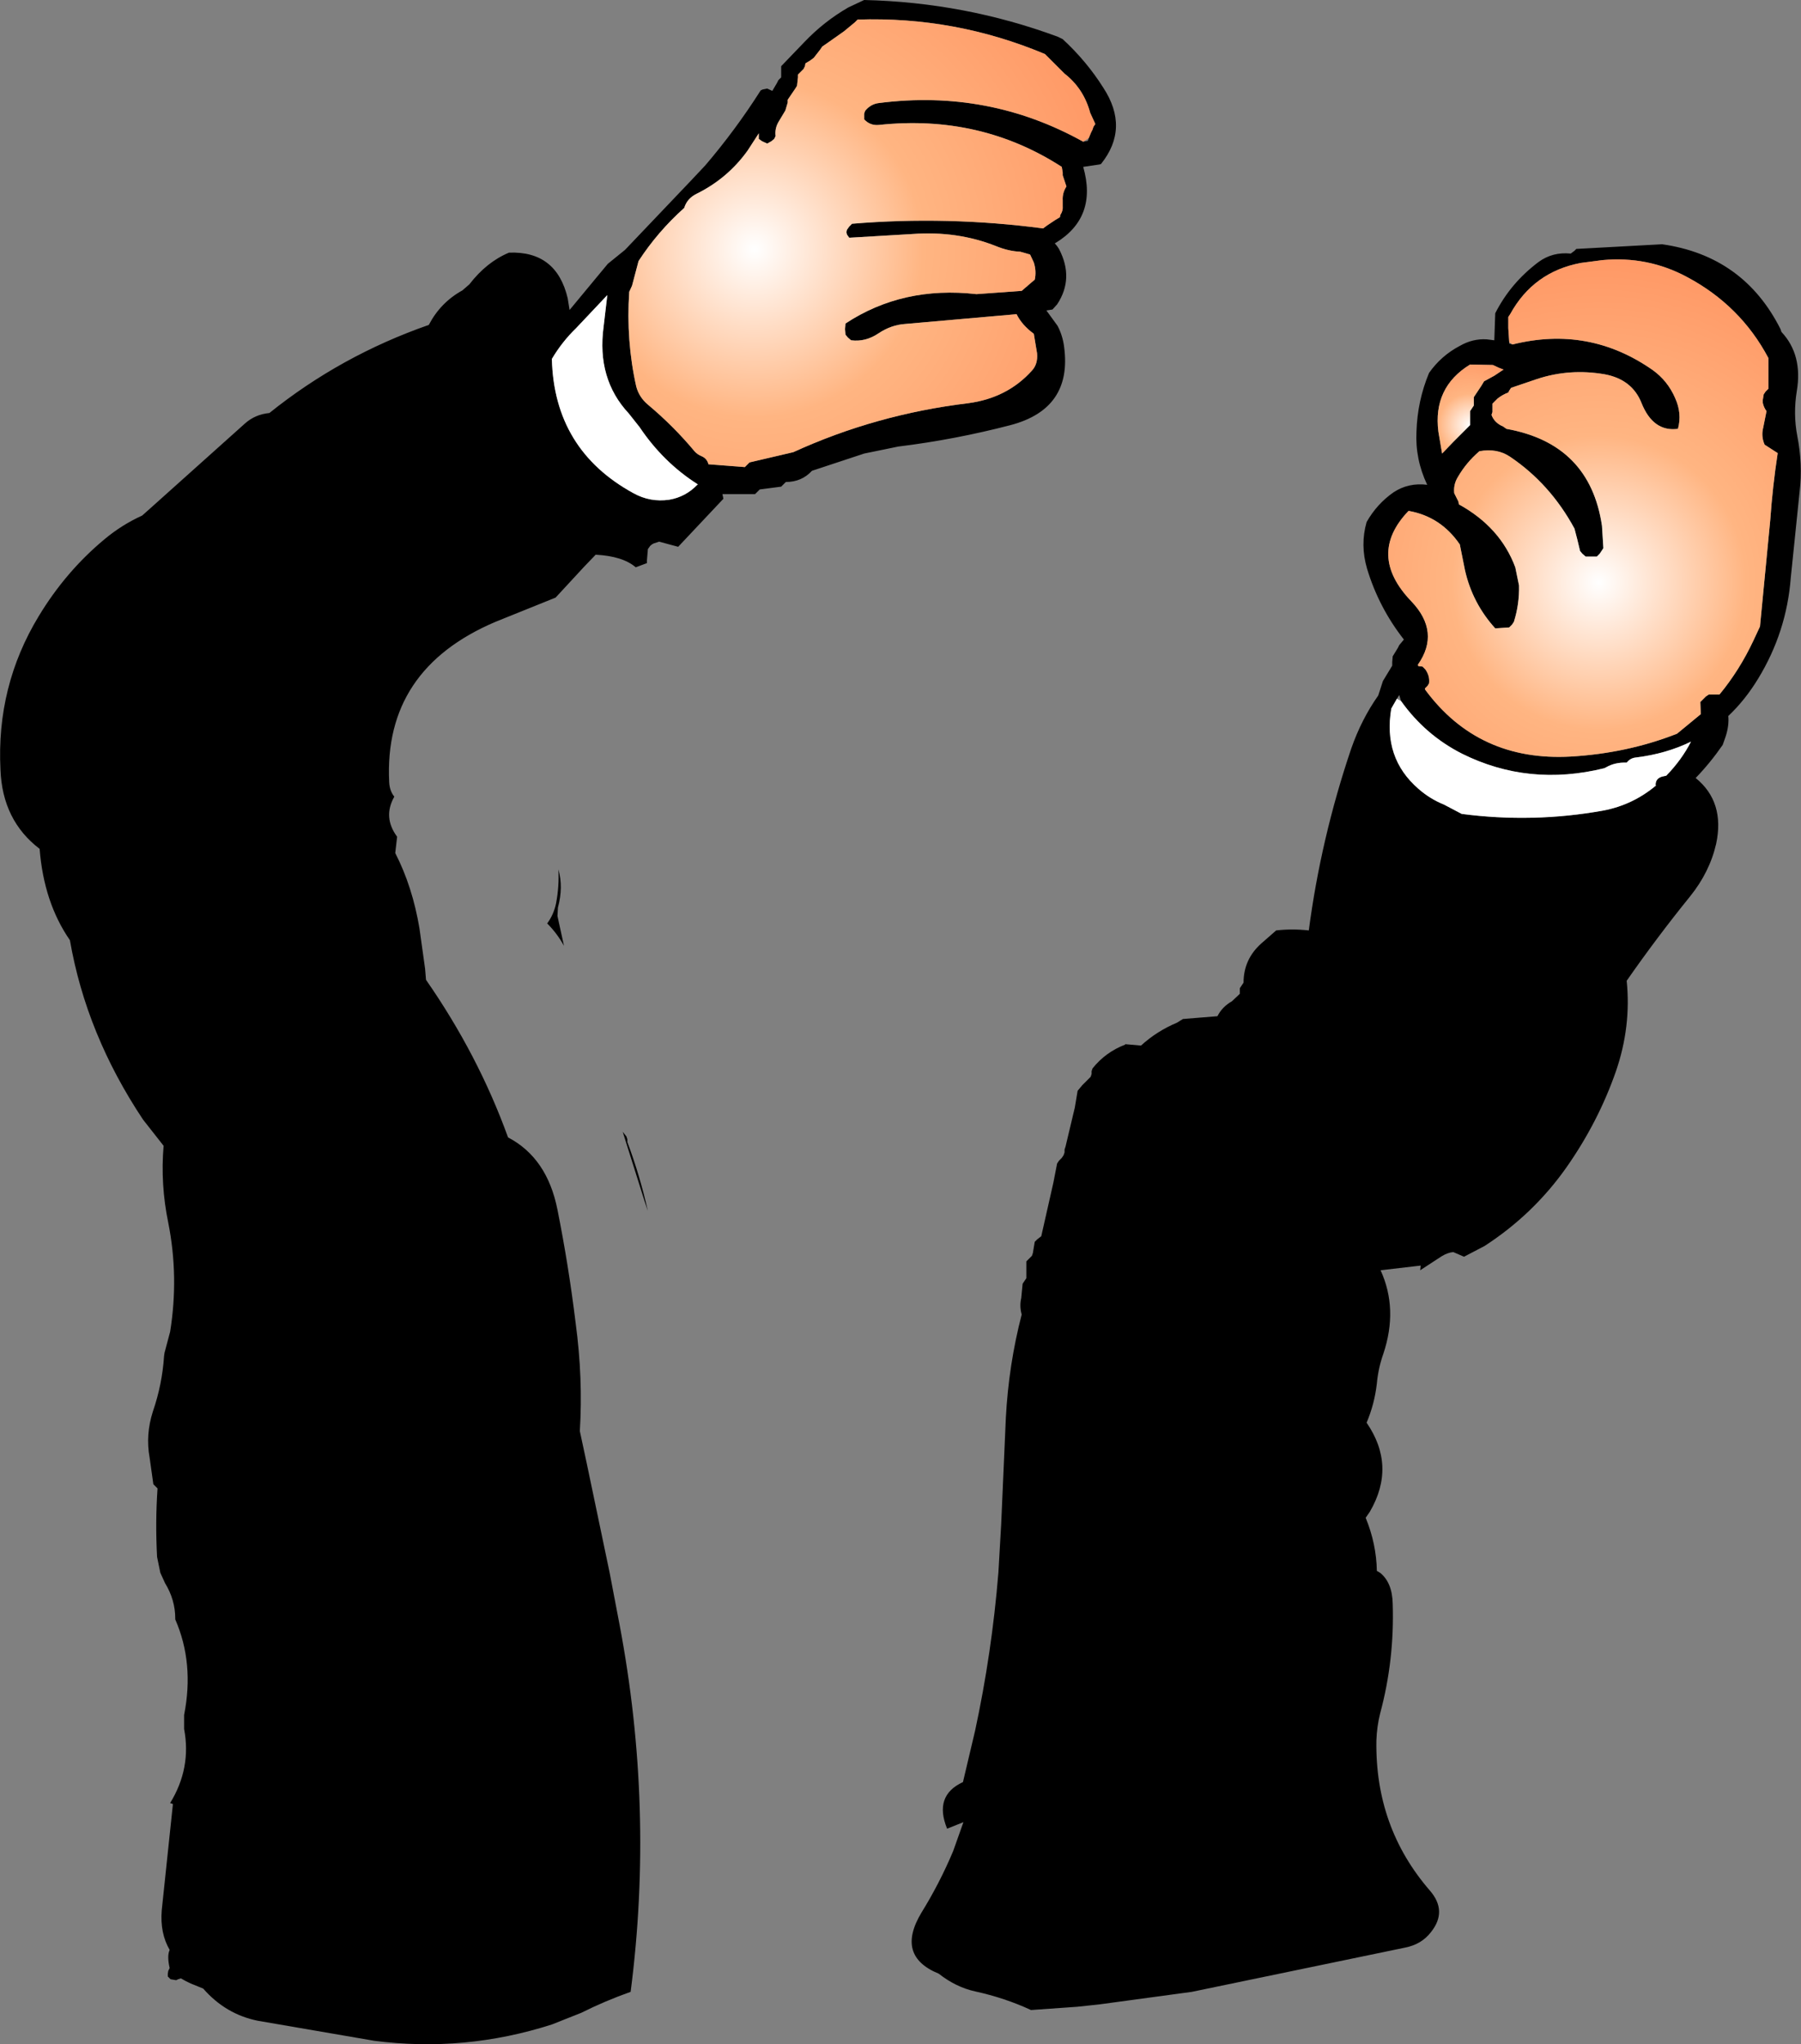
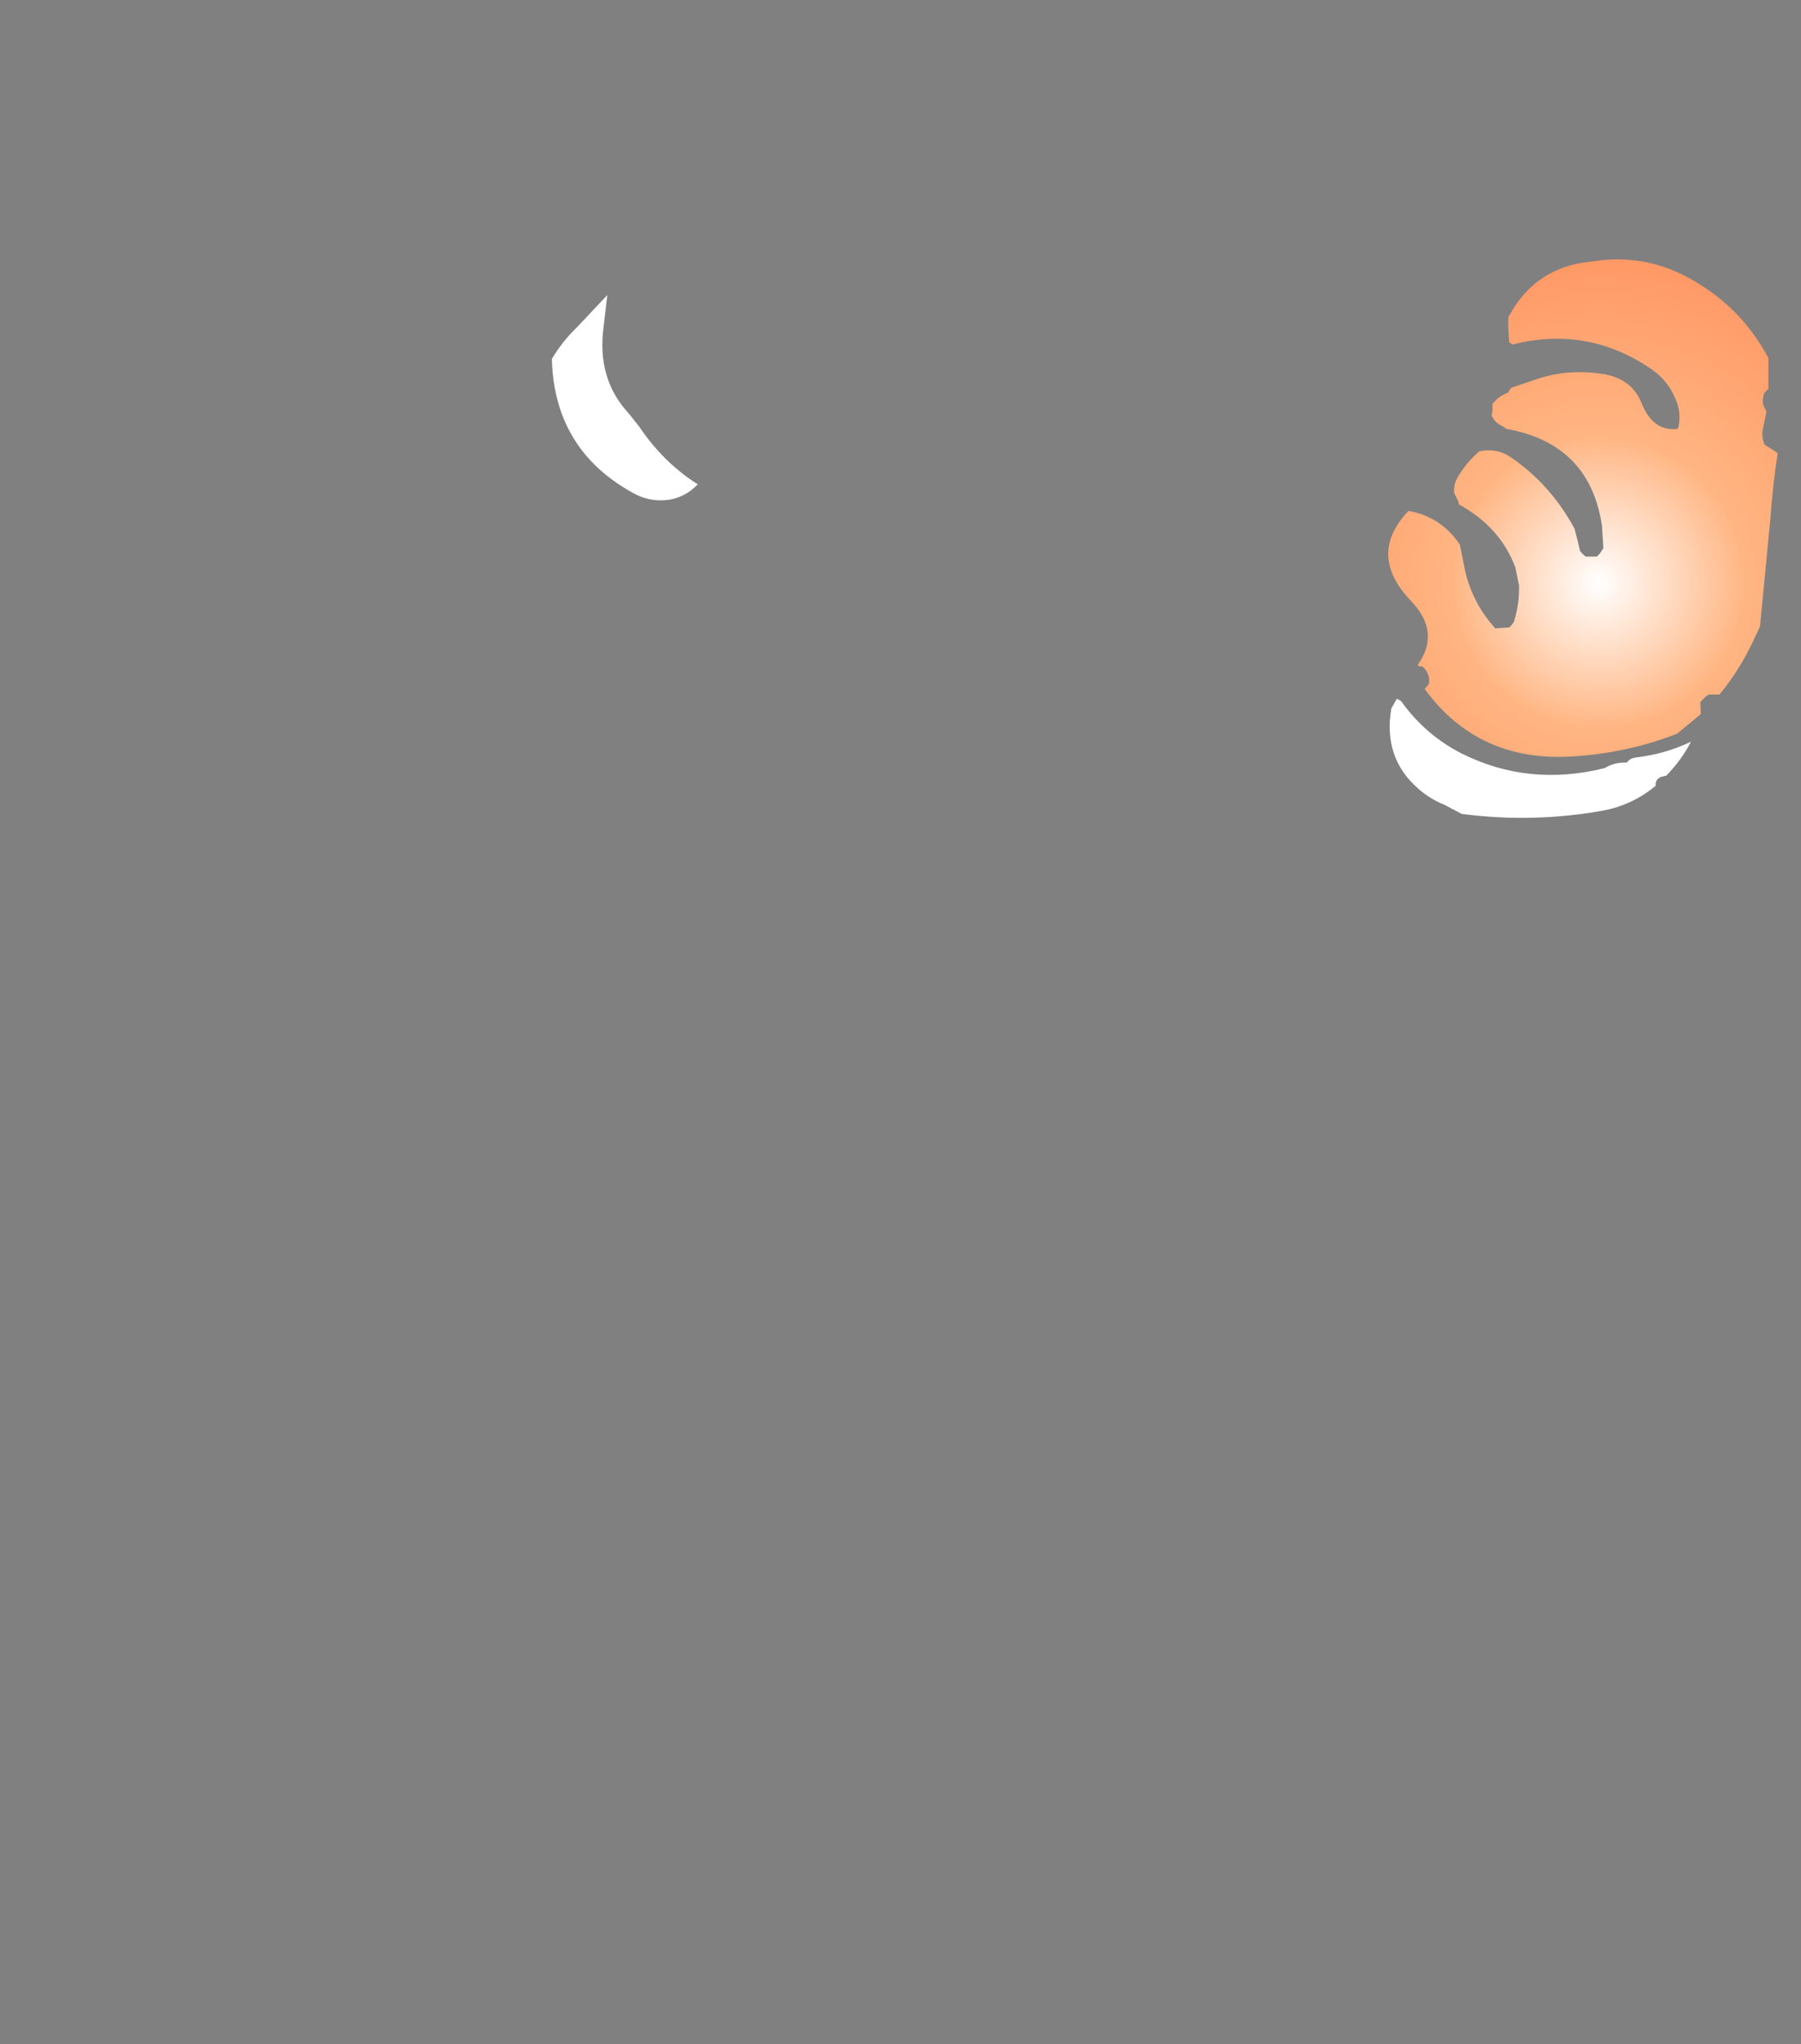
<svg xmlns="http://www.w3.org/2000/svg" height="219.25px" width="193.2px">
  <rect width="100%" height="100%" fill="#808080" stroke="none" />
  <g transform="matrix(1.0, 0.0, 0.0, 1.0, 96.6, 109.65)">
-     <path d="M94.5 -74.05 Q96.8 -71.6 96.15 -67.7 95.75 -65.25 96.2 -62.9 96.8 -59.85 96.45 -56.9 L95.5 -47.65 Q95.05 -41.85 92.0 -36.85 90.6 -34.55 88.8 -32.85 88.9 -31.8 88.5 -30.6 L88.2 -29.75 Q86.85 -27.8 85.3 -26.2 88.45 -23.65 87.5 -19.15 86.8 -16.1 84.7 -13.5 81.1 -9.05 77.9 -4.45 78.4 0.45 76.75 5.25 74.85 10.7 71.45 15.55 67.9 20.6 62.65 24.0 L60.45 25.15 59.3 24.65 Q58.7 24.7 58.05 25.1 L55.75 26.6 55.8 26.1 51.5 26.6 Q53.4 30.75 51.8 35.55 51.25 37.1 51.1 38.75 50.85 40.95 50.0 42.95 53.2 47.6 50.35 52.5 L49.9 53.15 Q51.05 55.95 51.1 58.85 L51.45 59.05 Q52.75 60.1 52.8 62.35 53.0 68.4 51.45 74.15 51.1 75.55 51.05 77.05 50.9 86.35 56.8 93.15 58.7 95.35 56.9 97.6 55.9 98.9 54.15 99.25 L31.25 104.0 21.3 105.35 18.95 105.6 14.0 105.95 Q11.2 104.65 8.0 103.95 5.95 103.5 4.1 102.05 -0.55 100.15 2.25 95.5 4.2 92.35 5.65 88.9 L6.75 85.8 5.0 86.5 Q3.55 82.95 6.7 81.5 L8.0 76.0 Q9.8 67.65 10.5 59.05 L10.8 53.85 11.3 42.45 Q11.6 36.75 13.0 31.35 12.75 30.45 12.95 29.6 L13.1 28.05 13.3 27.75 13.5 27.45 13.5 26.85 13.5 25.65 13.75 25.4 14.1 25.05 14.2 24.75 14.3 24.15 14.4 23.55 14.65 23.3 15.1 22.95 16.4 17.2 16.8 15.15 17.0 14.85 17.3 14.55 17.5 14.25 17.6 13.95 17.6 13.65 17.7 13.35 18.7 9.15 19.0 7.35 19.5 6.75 20.4 5.85 20.5 5.55 20.5 5.25 20.6 4.95 Q22.0 3.2 24.1 2.4 L24.1 2.35 25.8 2.5 Q27.5 0.95 29.65 0.05 L30.3 -0.35 34.0 -0.65 Q34.5 -1.65 35.55 -2.25 L36.4 -3.05 36.4 -3.35 36.4 -3.65 36.6 -3.95 36.8 -4.25 Q36.8 -6.75 38.7 -8.45 L40.3 -9.85 Q42.0 -10.05 43.8 -9.85 45.1 -19.75 48.35 -29.35 49.45 -32.5 51.25 -35.05 L51.75 -36.6 52.75 -38.25 52.75 -38.65 52.8 -39.25 53.35 -40.15 53.5 -40.45 54.0 -41.05 Q51.3 -44.5 50.05 -48.65 49.3 -51.2 50.0 -53.65 51.1 -55.6 52.9 -56.85 54.5 -57.9 56.5 -57.65 55.2 -60.4 55.35 -63.35 55.45 -66.65 56.7 -69.65 58.0 -71.5 60.0 -72.55 61.4 -73.35 62.9 -73.25 L63.7 -73.15 63.8 -76.05 Q65.45 -79.3 68.45 -81.55 69.95 -82.65 71.9 -82.45 L72.3 -82.75 72.5 -82.95 81.7 -83.45 Q90.45 -82.2 94.4 -74.35 L94.5 -74.05 M65.65 -72.7 Q73.85 -74.75 80.7 -69.95 82.3 -68.8 83.1 -66.95 83.85 -65.3 83.4 -63.65 80.75 -63.3 79.5 -66.4 78.5 -68.95 75.55 -69.5 71.8 -70.15 68.3 -69.0 L65.5 -68.05 65.3 -67.75 65.2 -67.55 Q64.55 -67.3 64.05 -66.9 L63.5 -66.35 63.5 -65.75 63.5 -65.45 63.4 -65.15 Q63.7 -64.3 64.65 -63.9 L65.0 -63.65 Q73.95 -62.05 75.25 -53.25 L75.4 -50.85 75.0 -50.25 74.7 -49.95 73.5 -49.95 73.15 -50.25 72.9 -50.55 72.6 -51.8 72.3 -52.95 Q69.7 -57.75 65.4 -60.65 64.0 -61.6 62.1 -61.25 60.7 -60.05 59.8 -58.5 59.3 -57.7 59.4 -56.75 L59.85 -55.85 59.9 -55.55 Q64.35 -53.1 65.95 -48.8 L66.35 -46.85 Q66.4 -44.85 65.8 -42.95 L65.6 -42.65 65.3 -42.35 63.8 -42.25 Q61.35 -44.95 60.55 -48.5 L60.0 -51.25 Q57.95 -54.25 54.5 -54.85 50.0 -50.15 54.8 -45.15 57.95 -41.85 55.5 -38.35 L55.55 -38.2 56.0 -38.15 56.3 -37.85 Q56.8 -37.15 56.7 -36.35 L56.55 -36.1 56.25 -35.8 56.3 -35.65 Q62.0 -27.95 71.9 -28.5 77.95 -28.85 83.3 -30.95 L85.85 -33.05 85.8 -34.35 86.4 -34.95 86.7 -35.15 87.85 -35.15 Q90.0 -37.75 91.5 -40.95 L92.2 -42.45 93.3 -53.85 Q93.55 -57.45 94.1 -61.05 L92.7 -61.95 Q92.3 -62.85 92.55 -63.8 L92.9 -65.55 Q92.6 -65.95 92.5 -66.45 L92.5 -66.75 92.6 -67.35 92.8 -67.65 93.1 -67.95 93.1 -69.45 93.1 -71.25 Q90.1 -76.9 84.35 -79.95 80.15 -82.2 75.3 -81.75 L73.0 -81.45 Q67.9 -80.5 65.4 -75.95 L65.2 -75.65 65.2 -74.45 65.3 -72.95 65.3 -72.8 65.65 -72.7 M-3.9 -109.65 Q6.9 -109.4 16.9 -105.7 L17.4 -105.45 Q19.95 -103.1 21.75 -100.25 24.6 -95.9 21.5 -92.05 L21.3 -92.0 19.6 -91.75 Q21.15 -86.35 16.65 -83.6 L16.55 -83.55 16.8 -83.25 17.0 -82.95 Q18.65 -79.8 16.8 -77.0 L16.3 -76.45 15.65 -76.35 16.85 -74.7 Q17.4 -73.65 17.55 -72.45 18.45 -65.8 11.8 -64.05 5.85 -62.5 -0.25 -61.75 L-3.9 -61.0 -9.5 -59.15 Q-10.6 -57.95 -12.3 -57.95 L-12.6 -57.65 -12.8 -57.45 -15.1 -57.15 -15.4 -56.85 -15.6 -56.65 -19.1 -56.65 -19.0 -56.15 -23.85 -51.0 -25.9 -51.55 -26.5 -51.35 Q-26.7 -51.25 -26.85 -51.1 L-27.1 -50.75 -27.2 -49.55 -27.2 -49.25 -28.4 -48.8 Q-29.8 -50.0 -32.7 -50.15 L-33.95 -48.85 -37.0 -45.55 -43.45 -42.95 Q-55.45 -37.85 -54.85 -25.75 -54.8 -24.8 -54.3 -24.2 -55.55 -22.0 -54.0 -19.9 L-54.2 -18.15 Q-52.35 -14.55 -51.6 -10.05 L-51.0 -5.75 -50.9 -4.55 Q-45.3 3.5 -42.1 12.35 -37.9 14.55 -36.8 20.1 -35.6 26.1 -34.85 32.25 -34.05 38.2 -34.4 43.85 L-33.65 47.35 -31.2 59.05 -30.15 64.55 Q-26.4 84.3 -28.95 104.0 -31.65 104.95 -34.25 106.25 L-37.4 107.5 Q-46.75 110.5 -56.45 109.25 L-68.95 107.1 Q-72.4 106.4 -74.8 103.65 L-76.15 103.1 Q-76.7 102.85 -77.2 102.55 L-77.5 102.65 -77.7 102.75 -78.3 102.65 -78.6 102.35 -78.6 102.05 -78.55 101.75 -78.4 101.45 Q-78.7 100.15 -78.4 99.5 -79.45 97.7 -79.25 95.25 L-78.05 83.85 -78.35 83.75 Q-76.05 80.0 -76.85 75.8 L-76.85 74.3 Q-75.75 68.75 -77.8 64.05 L-77.8 63.95 Q-77.8 61.95 -78.9 60.15 L-79.4 59.05 -79.75 57.35 Q-79.95 53.6 -79.7 50.0 L-80.15 49.55 -80.55 46.7 Q-81.0 44.25 -80.2 41.75 -79.2 38.85 -79.0 35.8 L-78.95 35.45 -78.35 33.2 Q-77.4 27.3 -78.55 21.5 -79.4 17.4 -79.05 13.25 L-81.25 10.45 Q-87.35 1.3 -89.1 -8.8 -91.9 -12.85 -92.35 -18.6 -96.35 -21.65 -96.55 -27.1 -97.0 -36.05 -92.45 -43.55 -89.55 -48.35 -85.4 -51.8 -83.55 -53.35 -81.35 -54.35 L-80.45 -55.15 -70.35 -64.2 Q-69.25 -65.2 -67.7 -65.35 -60.05 -71.5 -50.6 -74.8 -49.35 -77.2 -47.0 -78.5 L-46.25 -79.15 Q-44.4 -81.55 -42.0 -82.55 -36.9 -82.75 -35.7 -77.65 L-35.5 -76.4 -31.4 -81.35 -29.55 -82.85 -22.55 -90.2 -20.95 -91.9 Q-17.7 -95.7 -15.0 -99.95 L-14.8 -100.05 -14.3 -100.15 -13.75 -99.9 -13.25 -100.75 -13.1 -101.05 -12.8 -101.35 -12.8 -101.65 -12.8 -101.95 -12.8 -102.25 -12.8 -102.55 -10.3 -105.15 Q-8.2 -107.35 -5.6 -108.85 L-3.9 -109.65 M20.2 -94.85 L20.45 -95.45 20.6 -95.75 20.7 -96.05 20.9 -96.35 20.35 -97.55 Q19.65 -100.15 17.6 -101.75 L15.5 -103.85 Q5.85 -107.9 -4.6 -107.55 L-4.9 -107.25 -6.05 -106.3 -7.75 -105.1 -8.4 -104.65 -8.6 -104.35 -9.3 -103.45 -9.7 -103.15 -10.2 -102.85 -10.25 -102.55 -10.4 -102.25 -10.7 -101.95 -11.0 -101.65 -11.0 -101.35 -11.1 -100.45 -11.25 -100.2 -12.1 -98.95 -12.1 -98.65 -12.35 -97.8 -13.1 -96.55 Q-13.5 -95.85 -13.4 -95.05 L-13.55 -94.75 -13.85 -94.5 -14.3 -94.25 -14.85 -94.5 -15.2 -94.75 -15.2 -95.05 -15.2 -95.35 -16.4 -93.5 Q-18.55 -90.5 -21.9 -88.85 -22.9 -88.35 -23.2 -87.35 -26.05 -84.8 -28.1 -81.65 L-28.8 -79.0 -29.1 -78.35 Q-29.45 -73.1 -28.35 -68.2 -28.05 -67.05 -27.1 -66.25 -24.35 -63.95 -22.1 -61.25 -21.8 -60.9 -21.3 -60.7 -20.75 -60.45 -20.6 -59.85 L-16.7 -59.55 -16.4 -59.85 -16.2 -60.05 -11.5 -61.15 Q-2.65 -65.2 7.25 -66.4 11.45 -66.95 14.1 -69.9 14.75 -70.6 14.65 -71.75 L14.3 -73.85 Q13.05 -74.75 12.45 -75.95 L0.5 -74.9 Q-1.0 -74.8 -2.35 -73.9 -3.75 -72.95 -5.3 -73.15 L-5.65 -73.45 -5.9 -73.75 -5.95 -74.35 -5.9 -74.95 Q0.25 -79.0 8.15 -78.1 L13.0 -78.45 14.1 -79.4 14.4 -79.65 Q14.6 -80.55 14.3 -81.5 L13.9 -82.35 12.85 -82.65 Q11.6 -82.7 10.25 -83.25 6.1 -84.9 1.3 -84.55 L-5.5 -84.15 -5.75 -84.5 -5.8 -84.75 -5.75 -85.0 -5.5 -85.35 -5.2 -85.65 Q5.05 -86.5 15.3 -85.15 L15.7 -85.45 16.6 -86.05 17.1 -86.35 17.15 -86.6 Q17.45 -87.05 17.4 -87.55 L17.4 -88.15 Q17.35 -88.95 17.8 -89.65 L17.7 -89.95 17.5 -90.55 17.4 -90.85 17.4 -91.15 17.3 -91.75 Q8.55 -97.4 -2.3 -96.25 -3.25 -96.15 -3.9 -96.85 L-3.9 -97.15 -3.9 -97.45 -3.8 -97.75 Q-3.2 -98.5 -2.3 -98.6 9.45 -100.1 19.6 -94.45 L20.1 -94.55 20.2 -94.85 M59.3 -62.25 L61.1 -64.05 61.1 -64.65 61.1 -65.25 61.1 -65.55 61.3 -65.85 61.5 -66.15 61.5 -66.45 61.5 -67.05 62.1 -67.95 62.3 -68.25 62.6 -68.75 63.7 -69.35 64.6 -69.95 64.7 -70.0 Q64.15 -70.2 63.55 -70.5 L61.1 -70.55 Q57.1 -68.1 57.7 -63.35 L58.1 -61.0 59.3 -62.25 M53.7 -34.45 L53.5 -35.1 53.25 -34.7 52.65 -33.65 Q51.75 -28.35 55.55 -25.05 56.8 -23.95 58.3 -23.35 L60.2 -22.35 Q67.8 -21.35 75.35 -22.7 78.55 -23.3 81.05 -25.4 L81.0 -25.45 Q81.0 -26.15 81.7 -26.35 L82.15 -26.45 Q83.8 -28.15 84.8 -30.1 82.15 -28.8 78.9 -28.4 78.3 -28.35 77.9 -27.85 76.65 -27.9 75.7 -27.35 L75.5 -27.25 Q67.4 -25.25 60.25 -28.8 56.3 -30.8 53.7 -34.45 M-21.75 -57.7 Q-25.45 -60.05 -28.0 -63.85 L-29.15 -65.3 Q-32.6 -69.0 -31.85 -74.6 L-31.45 -78.0 -34.8 -74.45 Q-36.3 -73.0 -37.4 -71.15 -37.15 -61.4 -28.65 -56.75 -26.85 -55.75 -24.8 -56.05 -23.05 -56.35 -21.8 -57.65 L-21.7 -57.65 -21.75 -57.7 M-36.95 -12.75 Q-36.6 -14.6 -36.7 -16.4 -36.15 -14.5 -36.75 -12.3 L-36.8 -11.4 -36.1 -8.2 Q-36.85 -9.55 -37.9 -10.6 -37.2 -11.55 -36.95 -12.75 M-29.4 12.25 L-29.3 12.55 -29.3 12.85 Q-27.95 16.45 -27.1 20.25 L-27.45 19.2 -29.8 11.75 -29.4 12.25" fill="#000000" fill-rule="evenodd" stroke="none" />
    <path d="M65.3 -72.95 L65.2 -74.45 65.2 -75.65 65.4 -75.95 Q67.9 -80.5 73.0 -81.45 L75.3 -81.75 Q80.15 -82.2 84.35 -79.95 90.1 -76.9 93.1 -71.25 L93.1 -69.45 93.1 -67.95 92.8 -67.65 92.6 -67.35 92.5 -66.75 92.5 -66.45 Q92.6 -65.95 92.9 -65.55 L92.55 -63.8 Q92.3 -62.85 92.7 -61.95 L94.1 -61.05 Q93.55 -57.45 93.3 -53.85 L92.2 -42.45 91.5 -40.95 Q90.0 -37.75 87.85 -35.15 L86.7 -35.15 86.4 -34.95 85.8 -34.35 85.85 -33.05 83.3 -30.95 Q77.95 -28.85 71.9 -28.5 62.0 -27.95 56.3 -35.65 L56.25 -35.8 56.55 -36.1 56.7 -36.35 Q56.8 -37.15 56.3 -37.85 L56.0 -38.15 55.55 -38.2 55.5 -38.35 Q57.95 -41.85 54.8 -45.15 50.0 -50.15 54.5 -54.85 57.95 -54.25 60.0 -51.25 L60.55 -48.5 Q61.35 -44.95 63.8 -42.25 L65.3 -42.35 65.6 -42.65 65.8 -42.95 Q66.4 -44.85 66.35 -46.85 L65.95 -48.8 Q64.35 -53.1 59.9 -55.55 L59.85 -55.85 59.4 -56.75 Q59.3 -57.7 59.8 -58.5 60.7 -60.05 62.1 -61.25 64.0 -61.6 65.4 -60.65 69.7 -57.75 72.3 -52.95 L72.6 -51.8 72.9 -50.55 73.15 -50.25 73.5 -49.95 74.7 -49.95 75.0 -50.25 75.4 -50.85 75.25 -53.25 Q73.95 -62.05 65.0 -63.65 L64.65 -63.9 Q63.7 -64.3 63.4 -65.15 L63.5 -65.45 63.5 -65.75 63.5 -66.35 64.05 -66.9 Q64.55 -67.3 65.2 -67.55 L65.3 -67.75 65.5 -68.05 68.3 -69.0 Q71.8 -70.15 75.55 -69.5 78.5 -68.95 79.5 -66.4 80.75 -63.3 83.4 -63.65 83.85 -65.3 83.1 -66.95 82.3 -68.8 80.7 -69.95 73.85 -74.75 65.65 -72.7 L65.3 -72.95" fill="url(#gradient0)" fill-rule="evenodd" stroke="none" />
-     <path d="M19.6 -94.45 Q9.45 -100.1 -2.3 -98.6 -3.2 -98.5 -3.8 -97.75 L-3.9 -97.45 -3.9 -97.15 -3.9 -96.85 Q-3.25 -96.15 -2.3 -96.25 8.55 -97.4 17.3 -91.75 L17.4 -91.15 17.4 -90.85 17.5 -90.55 17.7 -89.95 17.8 -89.65 Q17.35 -88.95 17.4 -88.15 L17.4 -87.55 Q17.45 -87.05 17.15 -86.6 L17.1 -86.35 16.6 -86.05 15.7 -85.45 15.3 -85.15 Q5.05 -86.5 -5.2 -85.65 L-5.5 -85.35 -5.75 -85.0 -5.8 -84.75 -5.75 -84.5 -5.5 -84.15 1.3 -84.55 Q6.1 -84.9 10.25 -83.25 11.6 -82.7 12.85 -82.65 L13.9 -82.35 14.3 -81.5 Q14.6 -80.55 14.4 -79.65 L14.1 -79.4 13.0 -78.45 8.15 -78.1 Q0.25 -79.0 -5.9 -74.95 L-5.95 -74.35 -5.9 -73.75 -5.65 -73.45 -5.3 -73.15 Q-3.75 -72.95 -2.35 -73.9 -1.0 -74.8 0.5 -74.9 L12.45 -75.95 Q13.05 -74.75 14.3 -73.85 L14.65 -71.75 Q14.75 -70.6 14.1 -69.9 11.45 -66.95 7.25 -66.4 -2.65 -65.2 -11.5 -61.15 L-16.2 -60.05 -16.4 -59.85 -16.7 -59.55 -20.6 -59.85 Q-20.75 -60.45 -21.3 -60.7 -21.8 -60.9 -22.1 -61.25 -24.35 -63.95 -27.1 -66.25 -28.05 -67.05 -28.35 -68.2 -29.45 -73.1 -29.1 -78.35 L-28.8 -79.0 -28.1 -81.65 Q-26.05 -84.8 -23.2 -87.35 -22.9 -88.35 -21.9 -88.85 -18.55 -90.5 -16.4 -93.5 L-15.2 -95.35 -15.2 -95.05 -15.2 -94.75 -14.85 -94.5 -14.3 -94.25 -13.85 -94.5 -13.55 -94.75 -13.4 -95.05 Q-13.5 -95.85 -13.1 -96.55 L-12.35 -97.8 -12.1 -98.65 -12.1 -98.95 -11.25 -100.2 -11.1 -100.45 -11.0 -101.35 -11.0 -101.65 -10.7 -101.95 -10.4 -102.25 -10.25 -102.55 -10.2 -102.85 -9.7 -103.15 -9.3 -103.45 -8.6 -104.35 -8.4 -104.65 -7.75 -105.1 -6.05 -106.3 -4.9 -107.25 -4.6 -107.55 Q5.85 -107.9 15.5 -103.85 L17.6 -101.75 Q19.65 -100.15 20.35 -97.55 L20.9 -96.35 20.7 -96.05 20.6 -95.75 20.45 -95.45 20.2 -94.85 19.6 -94.45" fill="url(#gradient1)" fill-rule="evenodd" stroke="none" />
-     <path d="M59.3 -62.25 L58.1 -61.0 57.7 -63.35 Q57.1 -68.1 61.1 -70.55 L63.55 -70.5 Q64.15 -70.2 64.7 -70.0 L64.6 -69.95 63.7 -69.35 62.6 -68.75 62.3 -68.25 62.1 -67.95 61.5 -67.05 61.5 -66.45 61.5 -66.15 61.3 -65.85 61.1 -65.55 61.1 -65.25 61.1 -64.65 61.1 -64.05 59.3 -62.25" fill="url(#gradient2)" fill-rule="evenodd" stroke="none" />
    <path d="M53.25 -34.7 L53.7 -34.45 Q56.3 -30.8 60.25 -28.8 67.4 -25.25 75.5 -27.25 L75.7 -27.35 Q76.65 -27.9 77.9 -27.85 78.3 -28.35 78.9 -28.4 82.15 -28.8 84.8 -30.1 83.8 -28.15 82.15 -26.45 L81.7 -26.35 Q81.0 -26.15 81.0 -25.45 L81.05 -25.4 Q78.55 -23.3 75.35 -22.7 67.8 -21.35 60.2 -22.35 L58.3 -23.35 Q56.8 -23.95 55.55 -25.05 51.75 -28.35 52.65 -33.65 L53.25 -34.7 M-21.8 -57.65 Q-23.05 -56.35 -24.8 -56.05 -26.85 -55.75 -28.65 -56.75 -37.15 -61.4 -37.4 -71.15 -36.3 -73.0 -34.8 -74.45 L-31.45 -78.0 -31.85 -74.6 Q-32.6 -69.0 -29.15 -65.3 L-28.0 -63.85 Q-25.45 -60.05 -21.75 -57.7 L-21.8 -57.65" fill="#ffffff" fill-rule="evenodd" stroke="none" />
  </g>
  <defs>
    <radialGradient cx="0" cy="0" gradientTransform="matrix(0.042, 0.0, 0.0, 0.042, 74.9, -47.15)" gradientUnits="userSpaceOnUse" id="gradient0" r="819.2" spreadMethod="pad">
      <stop offset="0.0" stop-color="#ffffff" />
      <stop offset="0.459" stop-color="#ffb582" />
      <stop offset="1.0" stop-color="#ff9966" />
    </radialGradient>
    <radialGradient cx="0" cy="0" gradientTransform="matrix(0.048, 0.0, 0.0, 0.048, -15.65, -82.9)" gradientUnits="userSpaceOnUse" id="gradient1" r="819.2" spreadMethod="pad">
      <stop offset="0.0" stop-color="#ffffff" />
      <stop offset="0.459" stop-color="#ffb582" />
      <stop offset="1.0" stop-color="#ff9966" />
    </radialGradient>
    <radialGradient cx="0" cy="0" gradientTransform="matrix(0.009, 0.0, 0.0, 0.009, 61.1, -64.05)" gradientUnits="userSpaceOnUse" id="gradient2" r="819.2" spreadMethod="pad">
      <stop offset="0.0" stop-color="#ffffff" />
      <stop offset="0.459" stop-color="#ffb582" />
      <stop offset="1.0" stop-color="#ff9966" />
    </radialGradient>
  </defs>
</svg>